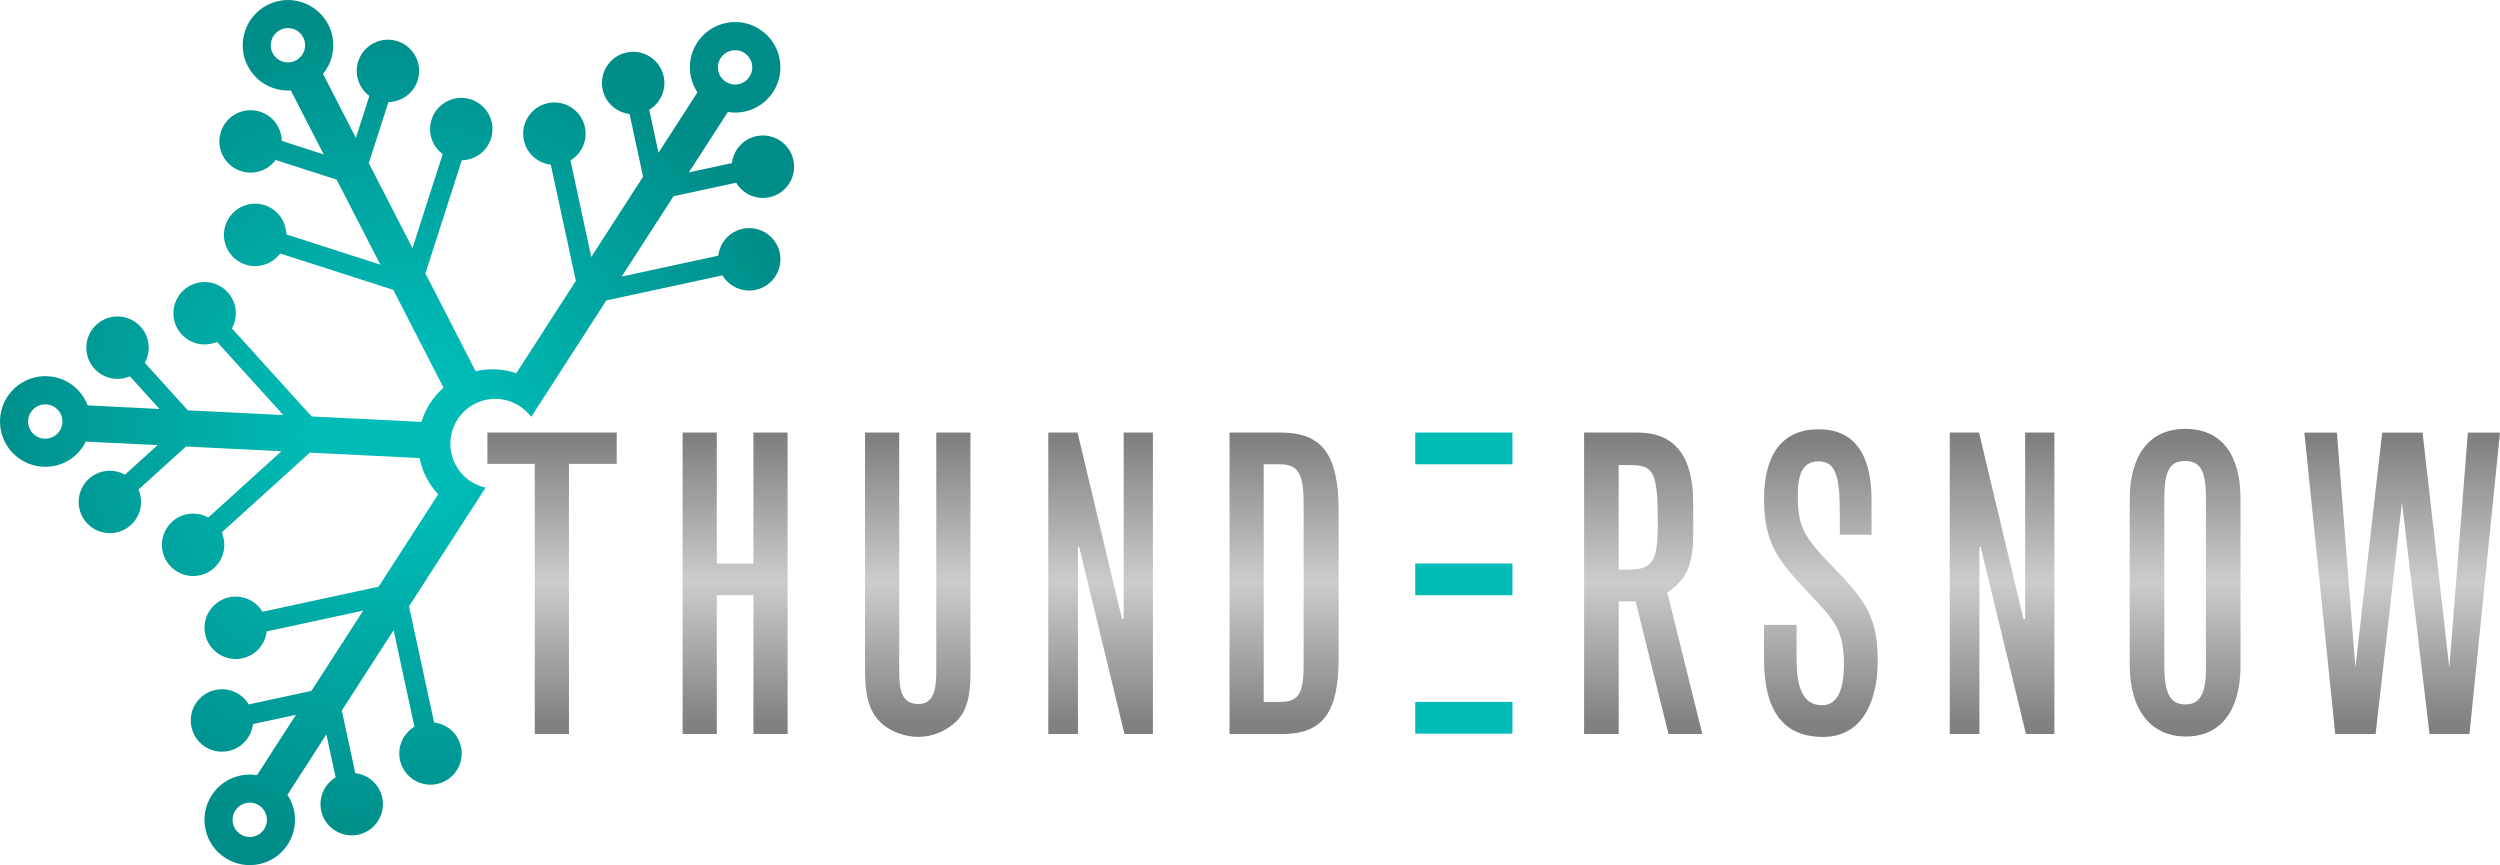
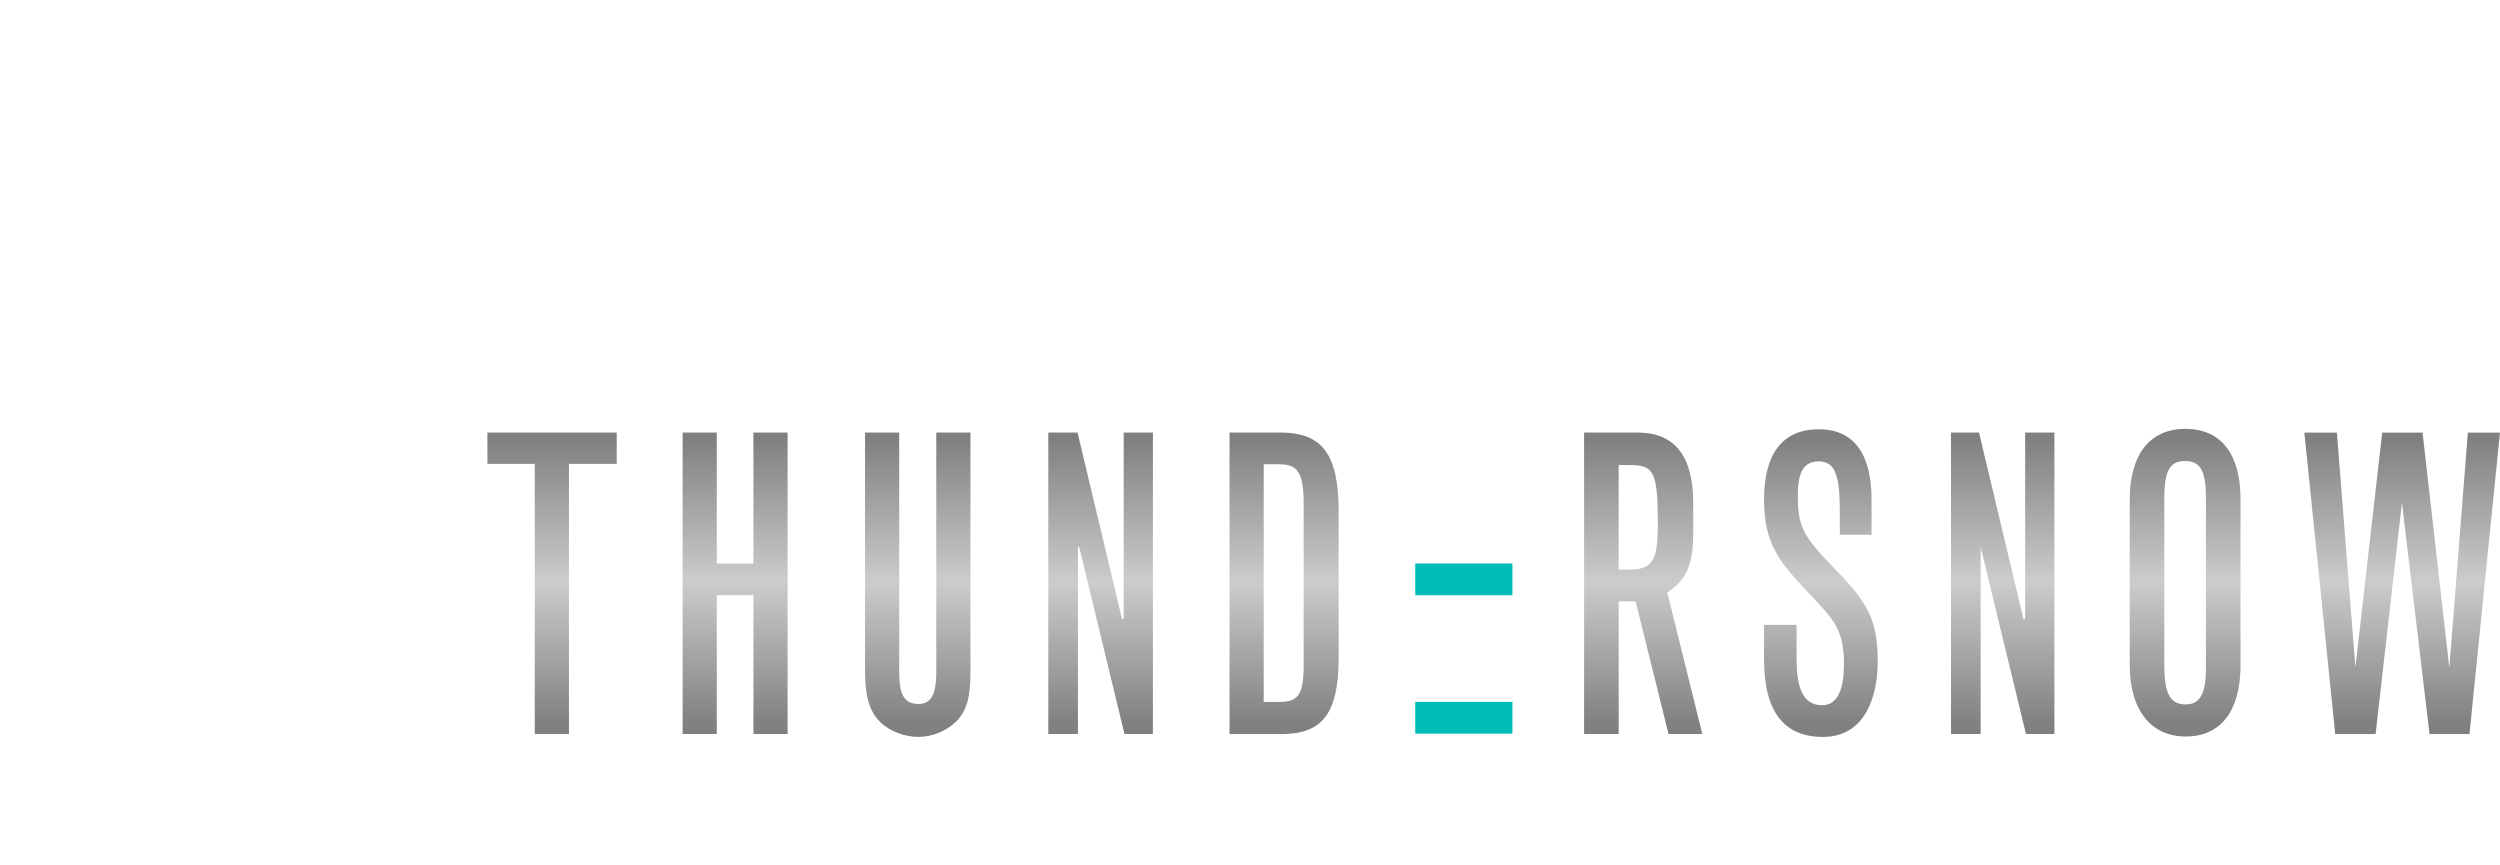
<svg xmlns="http://www.w3.org/2000/svg" id="Layer_2" data-name="Layer 2" viewBox="0 0 773.04 267.5">
  <defs>
    <style>
      .cls-1 {
        fill: url(#linear-gradient);
      }

      .cls-2 {
        fill: #00bcb7;
      }

      .cls-3 {
        fill: url(#radial-gradient);
      }
    </style>
    <radialGradient id="radial-gradient" cx="122.78" cy="133.75" fx="122.78" fy="133.75" r="128.38" gradientUnits="userSpaceOnUse">
      <stop offset="0" stop-color="#00bcb7" />
      <stop offset=".2" stop-color="#00bbb6" />
      <stop offset="1" stop-color="#008d89" />
    </radialGradient>
    <linearGradient id="linear-gradient" x1="461.88" y1="224.09" x2="461.88" y2="135.74" gradientUnits="userSpaceOnUse">
      <stop offset="0" stop-color="gray" />
      <stop offset=".5" stop-color="#ccc" />
      <stop offset="1" stop-color="gray" />
    </linearGradient>
  </defs>
  <g id="Layer_1-2" data-name="Layer 1">
    <g>
-       <path class="cls-3" d="M227.63,56.51c2.07,3.45,6.16,5.37,10.31,4.47,5.21-1.12,8.52-6.26,7.4-11.47-1.12-5.21-6.26-8.52-11.47-7.4-4.15,.89-7.08,4.33-7.55,8.32l-13.3,2.87,12.04-18.67c1.71,.28,3.47,.25,5.21-.13,1.22-.26,2.38-.68,3.46-1.24,2.16-1.11,4-2.77,5.35-4.86,2.03-3.14,2.71-6.89,1.92-10.54-.79-3.66-2.95-6.78-6.1-8.81-3.14-2.03-6.89-2.71-10.54-1.92-3.65,.79-6.78,2.96-8.81,6.1-2.03,3.14-2.71,6.89-1.92,10.54,.38,1.74,1.07,3.36,2.03,4.8l-12.04,18.67-2.87-13.3c3.45-2.07,5.37-6.16,4.47-10.31-1.12-5.21-6.26-8.52-11.47-7.4-5.21,1.12-8.52,6.26-7.4,11.47,.89,4.15,4.33,7.08,8.32,7.55l4.18,19.38-16.02,24.83-6.44-29.85c3.45-2.07,5.37-6.16,4.47-10.31-1.12-5.21-6.26-8.52-11.47-7.4-5.21,1.12-8.52,6.26-7.4,11.47,.89,4.15,4.33,7.08,8.32,7.55l7.7,35.68c.02,.08,.05,.14,.07,.22l-18.44,28.59c-3.99-1.35-8.34-1.6-12.57-.62l-15.54-30.27c.03-.07,.07-.13,.09-.21l11.17-34.75c4.02-.07,7.73-2.65,9.03-6.69,1.63-5.07-1.16-10.51-6.23-12.14-5.07-1.63-10.51,1.16-12.14,6.23-1.3,4.04,.21,8.3,3.44,10.7l-9.35,29.07-13.5-26.29,6.07-18.87c4.02-.07,7.73-2.65,9.03-6.69,1.63-5.07-1.16-10.51-6.23-12.14-5.07-1.63-10.51,1.16-12.14,6.23-1.3,4.04,.21,8.3,3.44,10.7l-4.17,12.96-10.15-19.77c3.41-4.18,4.24-10.15,1.62-15.25-3.53-6.87-11.98-9.59-18.85-6.06-6.87,3.53-9.59,11.98-6.06,18.85,2.62,5.1,7.95,7.9,13.34,7.57l10.15,19.77-12.96-4.17c-.07-4.02-2.65-7.73-6.69-9.03-5.07-1.63-10.51,1.16-12.14,6.23-1.63,5.07,1.16,10.51,6.23,12.14,4.04,1.3,8.3-.21,10.7-3.44l18.87,6.07,13.5,26.29-29.07-9.35c-.07-4.02-2.65-7.73-6.69-9.03-5.07-1.63-10.51,1.16-12.14,6.23-1.63,5.07,1.16,10.51,6.23,12.14,4.04,1.3,8.3-.21,10.7-3.44l34.75,11.17c.07,.02,.15,.03,.22,.05l15.54,30.27c-3.26,2.87-5.6,6.54-6.82,10.58l-33.99-1.68c-.05-.06-.08-.12-.13-.18l-24.5-27.05c1.95-3.51,1.57-8.02-1.28-11.16-3.58-3.95-9.68-4.25-13.63-.67-3.95,3.58-4.25,9.68-.67,13.63,2.85,3.14,7.29,3.97,10.98,2.37l20.5,22.63-29.52-1.46-13.31-14.69c1.95-3.51,1.57-8.02-1.28-11.16-3.58-3.95-9.68-4.25-13.63-.67-3.95,3.58-4.25,9.68-.67,13.63,2.85,3.14,7.29,3.97,10.98,2.37l9.14,10.09-22.19-1.09c-.61-1.62-1.52-3.13-2.72-4.45-2.51-2.77-5.95-4.4-9.69-4.58-3.73-.18-7.32,1.1-10.09,3.61C1.83,122.47,.2,125.91,.02,129.65c-.18,3.74,1.1,7.32,3.61,10.09,2.51,2.77,5.95,4.4,9.69,4.58,2.49,.12,4.91-.4,7.07-1.51,1.08-.56,2.1-1.26,3.02-2.1,1.32-1.2,2.37-2.61,3.14-4.16l22.19,1.09-10.09,9.14c-3.51-1.95-8.02-1.57-11.16,1.28-3.95,3.58-4.25,9.68-.67,13.63,3.58,3.95,9.68,4.25,13.63,.67,3.14-2.85,3.97-7.29,2.37-10.98l14.69-13.31,29.52,1.46-22.63,20.5c-3.51-1.95-8.02-1.57-11.16,1.28-3.95,3.58-4.25,9.68-.67,13.63,3.58,3.95,9.68,4.25,13.63,.67,3.14-2.85,3.97-7.29,2.37-10.98l27.05-24.5c.06-.05,.1-.11,.15-.17l33.98,1.68c.41,2.04,1.08,4.07,2.08,6.01,1,1.94,2.25,3.67,3.67,5.19l-18.44,28.59c-.07,.01-.15,0-.22,.03l-35.68,7.7c-2.07-3.45-6.16-5.37-10.31-4.47-5.21,1.12-8.52,6.26-7.4,11.47,1.12,5.21,6.26,8.52,11.47,7.4,4.15-.89,7.08-4.33,7.55-8.32l29.84-6.44-16.02,24.83-19.38,4.18c-2.07-3.45-6.16-5.37-10.31-4.47-5.21,1.12-8.52,6.26-7.4,11.47,1.12,5.21,6.26,8.52,11.47,7.4,4.15-.89,7.08-4.33,7.55-8.32l13.3-2.87-12.04,18.67c-1.71-.28-3.47-.25-5.21,.13-3.65,.79-6.79,2.95-8.81,6.1-2.03,3.14-2.71,6.89-1.92,10.54,.79,3.66,2.95,6.79,6.1,8.81,3.14,2.03,6.89,2.71,10.54,1.92,1.22-.26,2.38-.68,3.46-1.24,2.16-1.11,4-2.77,5.35-4.86,2.03-3.14,2.71-6.89,1.92-10.54-.38-1.74-1.07-3.36-2.03-4.8l12.04-18.67,2.87,13.3c-3.45,2.07-5.37,6.16-4.47,10.31,1.12,5.21,6.26,8.52,11.47,7.4,5.21-1.12,8.52-6.26,7.4-11.47-.89-4.15-4.33-7.08-8.32-7.55l-4.18-19.38,16.02-24.83,6.44,29.85c-3.45,2.07-5.37,6.16-4.47,10.31,1.12,5.21,6.26,8.52,11.47,7.4,5.21-1.12,8.52-6.26,7.4-11.47-.89-4.15-4.33-7.08-8.32-7.55l-7.7-35.68c-.02-.08-.05-.14-.07-.22l23.68-36.7c-3.89-.87-7.38-3.39-9.35-7.22-3.51-6.83-.81-15.2,6.02-18.71,6.12-3.14,13.47-1.29,17.45,4.03l4.8-7.43,18.44-28.59c.08-.01,.15,0,.22-.03l35.68-7.7c2.07,3.45,6.16,5.37,10.31,4.47,5.21-1.12,8.52-6.26,7.4-11.47-1.12-5.21-6.26-8.52-11.47-7.4-4.15,.89-7.08,4.33-7.55,8.32l-29.85,6.44,16.02-24.83,19.38-4.18Zm-4.77-38.56c.51-.79,1.21-1.42,2.02-1.84,.41-.21,.85-.37,1.31-.47,1.38-.3,2.8-.04,3.99,.73,1.19,.77,2.01,1.95,2.31,3.34,.3,1.38,.04,2.8-.73,3.99h0c-.77,1.19-1.95,2.01-3.34,2.31-1.38,.3-2.8,.04-3.99-.73-1.19-.77-2.01-1.95-2.31-3.34-.3-1.38-.04-2.8,.73-3.99Zm-131.4,.77c-2.6,1.34-5.8,.31-7.14-2.3-1.34-2.6-.31-5.8,2.3-7.14,2.6-1.34,5.8-.31,7.14,2.29,1.34,2.6,.31,5.8-2.3,7.14ZM17.56,134.27c-1.05,.95-2.41,1.44-3.82,1.37-1.41-.07-2.72-.69-3.67-1.74-.95-1.05-1.44-2.41-1.37-3.82,.07-1.41,.69-2.72,1.74-3.67,.35-.32,.73-.58,1.14-.79,.82-.42,1.73-.62,2.68-.57h0c1.41,.07,2.72,.69,3.67,1.74,.95,1.05,1.44,2.41,1.37,3.82-.07,1.41-.69,2.72-1.74,3.67Zm64.13,122.1c-.77,1.19-1.95,2.01-3.34,2.31-1.38,.3-2.8,.04-3.99-.73-1.19-.77-2.01-1.95-2.31-3.34-.3-1.38-.04-2.8,.73-3.99h0c.51-.79,1.21-1.42,2.02-1.84,.41-.21,.85-.37,1.31-.47,1.38-.3,2.8-.04,3.99,.73,1.19,.77,2.01,1.95,2.31,3.34,.3,1.38,.04,2.8-.73,3.99Z" />
      <g>
-         <path class="cls-1" d="M150.71,133.75h39.99v9.68h-14.77v83.55h-10.57v-83.55h-14.65v-9.68Zm60.36,0h10.57v40.5h11.33v-40.5h10.57v93.22h-10.57v-42.92h-11.33v42.92h-10.57v-93.22Zm89.02,73.99c0,7.77-1.15,11.97-4.33,15.28-3.18,3.06-7.39,4.84-11.85,4.84-4.2,0-8.91-1.78-11.72-4.58-3.31-3.31-4.71-7.77-4.71-16.05v-73.48h10.57v74.25c0,6.88,1.65,9.68,5.98,9.68,3.57,0,5.48-2.55,5.48-9.55v-74.38h10.57v73.99Zm24.06-73.99h9.04l13.76,57.69h.51v-57.69h9.04v93.22h-8.79l-14.01-57.82h-.38v57.82h-9.17v-93.22Zm56.03,0h15.79c12.99,0,17.96,6.88,17.96,24.33v45.34c0,17.07-4.97,23.56-17.57,23.56h-16.17v-93.22Zm10.57,83.29h4.97c5.73,0,7.39-2.29,7.39-11.59v-49.41c0-9.68-1.65-12.48-7.51-12.48h-4.84v73.48Zm99.07-83.29h16.56c11.46,0,17.19,7.26,17.19,21.78v9.42c0,9.68-2.16,14.52-8.02,18.21l10.83,43.81h-10.44l-10.19-41.01h-5.22v41.01h-10.7v-93.22Zm10.7,42.41h2.8c7.64,0,9.3-2.55,9.3-14.01,0-16.17-1.15-18.34-8.53-18.34h-3.57v32.35Zm55.01,17.06v10.7c0,9.55,2.42,14.14,7.9,14.14,4.58,0,6.75-4.46,6.75-12.74,0-10.19-3.06-13.75-9.68-20.63-10.06-10.7-15.03-15.92-15.03-30.31s5.99-21.65,16.94-21.65,16.3,7.77,16.3,21.78v10.83h-9.81v-7.13c0-11.72-1.65-15.54-6.49-15.54-4.59,0-6.5,3.18-6.5,10.44,0,9.55,1.4,12.48,11.21,22.54l2.67,2.8c8.41,8.92,10.83,14.65,10.83,26.11,0,10.7-3.82,23.31-16.94,23.31-12.1,0-18.21-7.9-18.21-23.94v-10.7h10.06Zm47.37-59.47h9.04l13.76,57.69h.51v-57.69h9.04v93.22h-8.79l-14.01-57.82h-.38v57.82h-9.17v-93.22Zm89.91,71.96c0,14.27-6.24,22.03-16.94,22.03s-17.32-8.15-17.32-22.03v-51.32c0-13.37,5.86-21.78,17.19-21.78s17.06,8.15,17.06,21.65v51.45Zm-10.7-51.83c0-8.4-1.78-11.33-6.5-11.33s-6.37,3.18-6.37,11.59v51.45c0,8.91,1.78,12.23,6.62,12.23,4.33,0,6.24-3.31,6.24-10.82v-53.11Zm30.43-20.12h10.06l5.73,72.59,8.28-72.59h12.48l8.28,72.72,5.73-72.72h9.93l-9.43,93.22h-12.35l-8.53-71.57-8.15,71.57h-12.48l-9.55-93.22Z" />
-         <rect class="cls-2" x="437.61" y="133.75" width="30.06" height="9.81" />
+         <path class="cls-1" d="M150.71,133.75h39.99v9.68h-14.77v83.55h-10.57v-83.55h-14.65v-9.68Zm60.36,0h10.57v40.5h11.33v-40.5h10.57v93.22h-10.57v-42.92h-11.33v42.92h-10.57v-93.22Zm89.02,73.99c0,7.77-1.15,11.97-4.33,15.28-3.18,3.06-7.39,4.84-11.85,4.84-4.2,0-8.91-1.78-11.72-4.58-3.31-3.31-4.71-7.77-4.71-16.05v-73.48h10.57v74.25c0,6.88,1.65,9.68,5.98,9.68,3.57,0,5.48-2.55,5.48-9.55v-74.38h10.57v73.99Zm24.06-73.99h9.04l13.76,57.69h.51v-57.69h9.04v93.22h-8.79l-14.01-57.82h-.38v57.82h-9.17v-93.22Zm56.03,0h15.79c12.99,0,17.96,6.88,17.96,24.33v45.34c0,17.07-4.97,23.56-17.57,23.56h-16.17v-93.22Zm10.57,83.29h4.97c5.73,0,7.39-2.29,7.39-11.59v-49.41c0-9.68-1.65-12.48-7.51-12.48h-4.84v73.48Zm99.07-83.29h16.56c11.46,0,17.19,7.26,17.19,21.78v9.42c0,9.68-2.16,14.52-8.02,18.21l10.83,43.81h-10.44l-10.19-41.01h-5.22v41.01h-10.7v-93.22Zm10.7,42.41h2.8c7.64,0,9.3-2.55,9.3-14.01,0-16.17-1.15-18.34-8.53-18.34h-3.57v32.35Zm55.01,17.06v10.7c0,9.55,2.42,14.14,7.9,14.14,4.58,0,6.75-4.46,6.75-12.74,0-10.19-3.06-13.75-9.68-20.63-10.06-10.7-15.03-15.92-15.03-30.31s5.99-21.65,16.94-21.65,16.3,7.77,16.3,21.78v10.83h-9.81v-7.13c0-11.72-1.65-15.54-6.49-15.54-4.59,0-6.5,3.18-6.5,10.44,0,9.55,1.4,12.48,11.21,22.54l2.67,2.8c8.41,8.92,10.83,14.65,10.83,26.11,0,10.7-3.82,23.31-16.94,23.31-12.1,0-18.21-7.9-18.21-23.94v-10.7h10.06Zm47.37-59.47h9.04l13.76,57.69h.51v-57.69h9.04v93.22h-8.79l-14.01-57.82v57.82h-9.17v-93.22Zm89.91,71.96c0,14.27-6.24,22.03-16.94,22.03s-17.32-8.15-17.32-22.03v-51.32c0-13.37,5.86-21.78,17.19-21.78s17.06,8.15,17.06,21.65v51.45Zm-10.7-51.83c0-8.4-1.78-11.33-6.5-11.33s-6.37,3.18-6.37,11.59v51.45c0,8.91,1.78,12.23,6.62,12.23,4.33,0,6.24-3.31,6.24-10.82v-53.11Zm30.43-20.12h10.06l5.73,72.59,8.28-72.59h12.48l8.28,72.72,5.73-72.72h9.93l-9.43,93.22h-12.35l-8.53-71.57-8.15,71.57h-12.48l-9.55-93.22Z" />
        <rect class="cls-2" x="437.61" y="174.25" width="30.06" height="9.81" />
        <rect class="cls-2" x="437.61" y="217.04" width="30.06" height="9.81" />
      </g>
    </g>
  </g>
</svg>